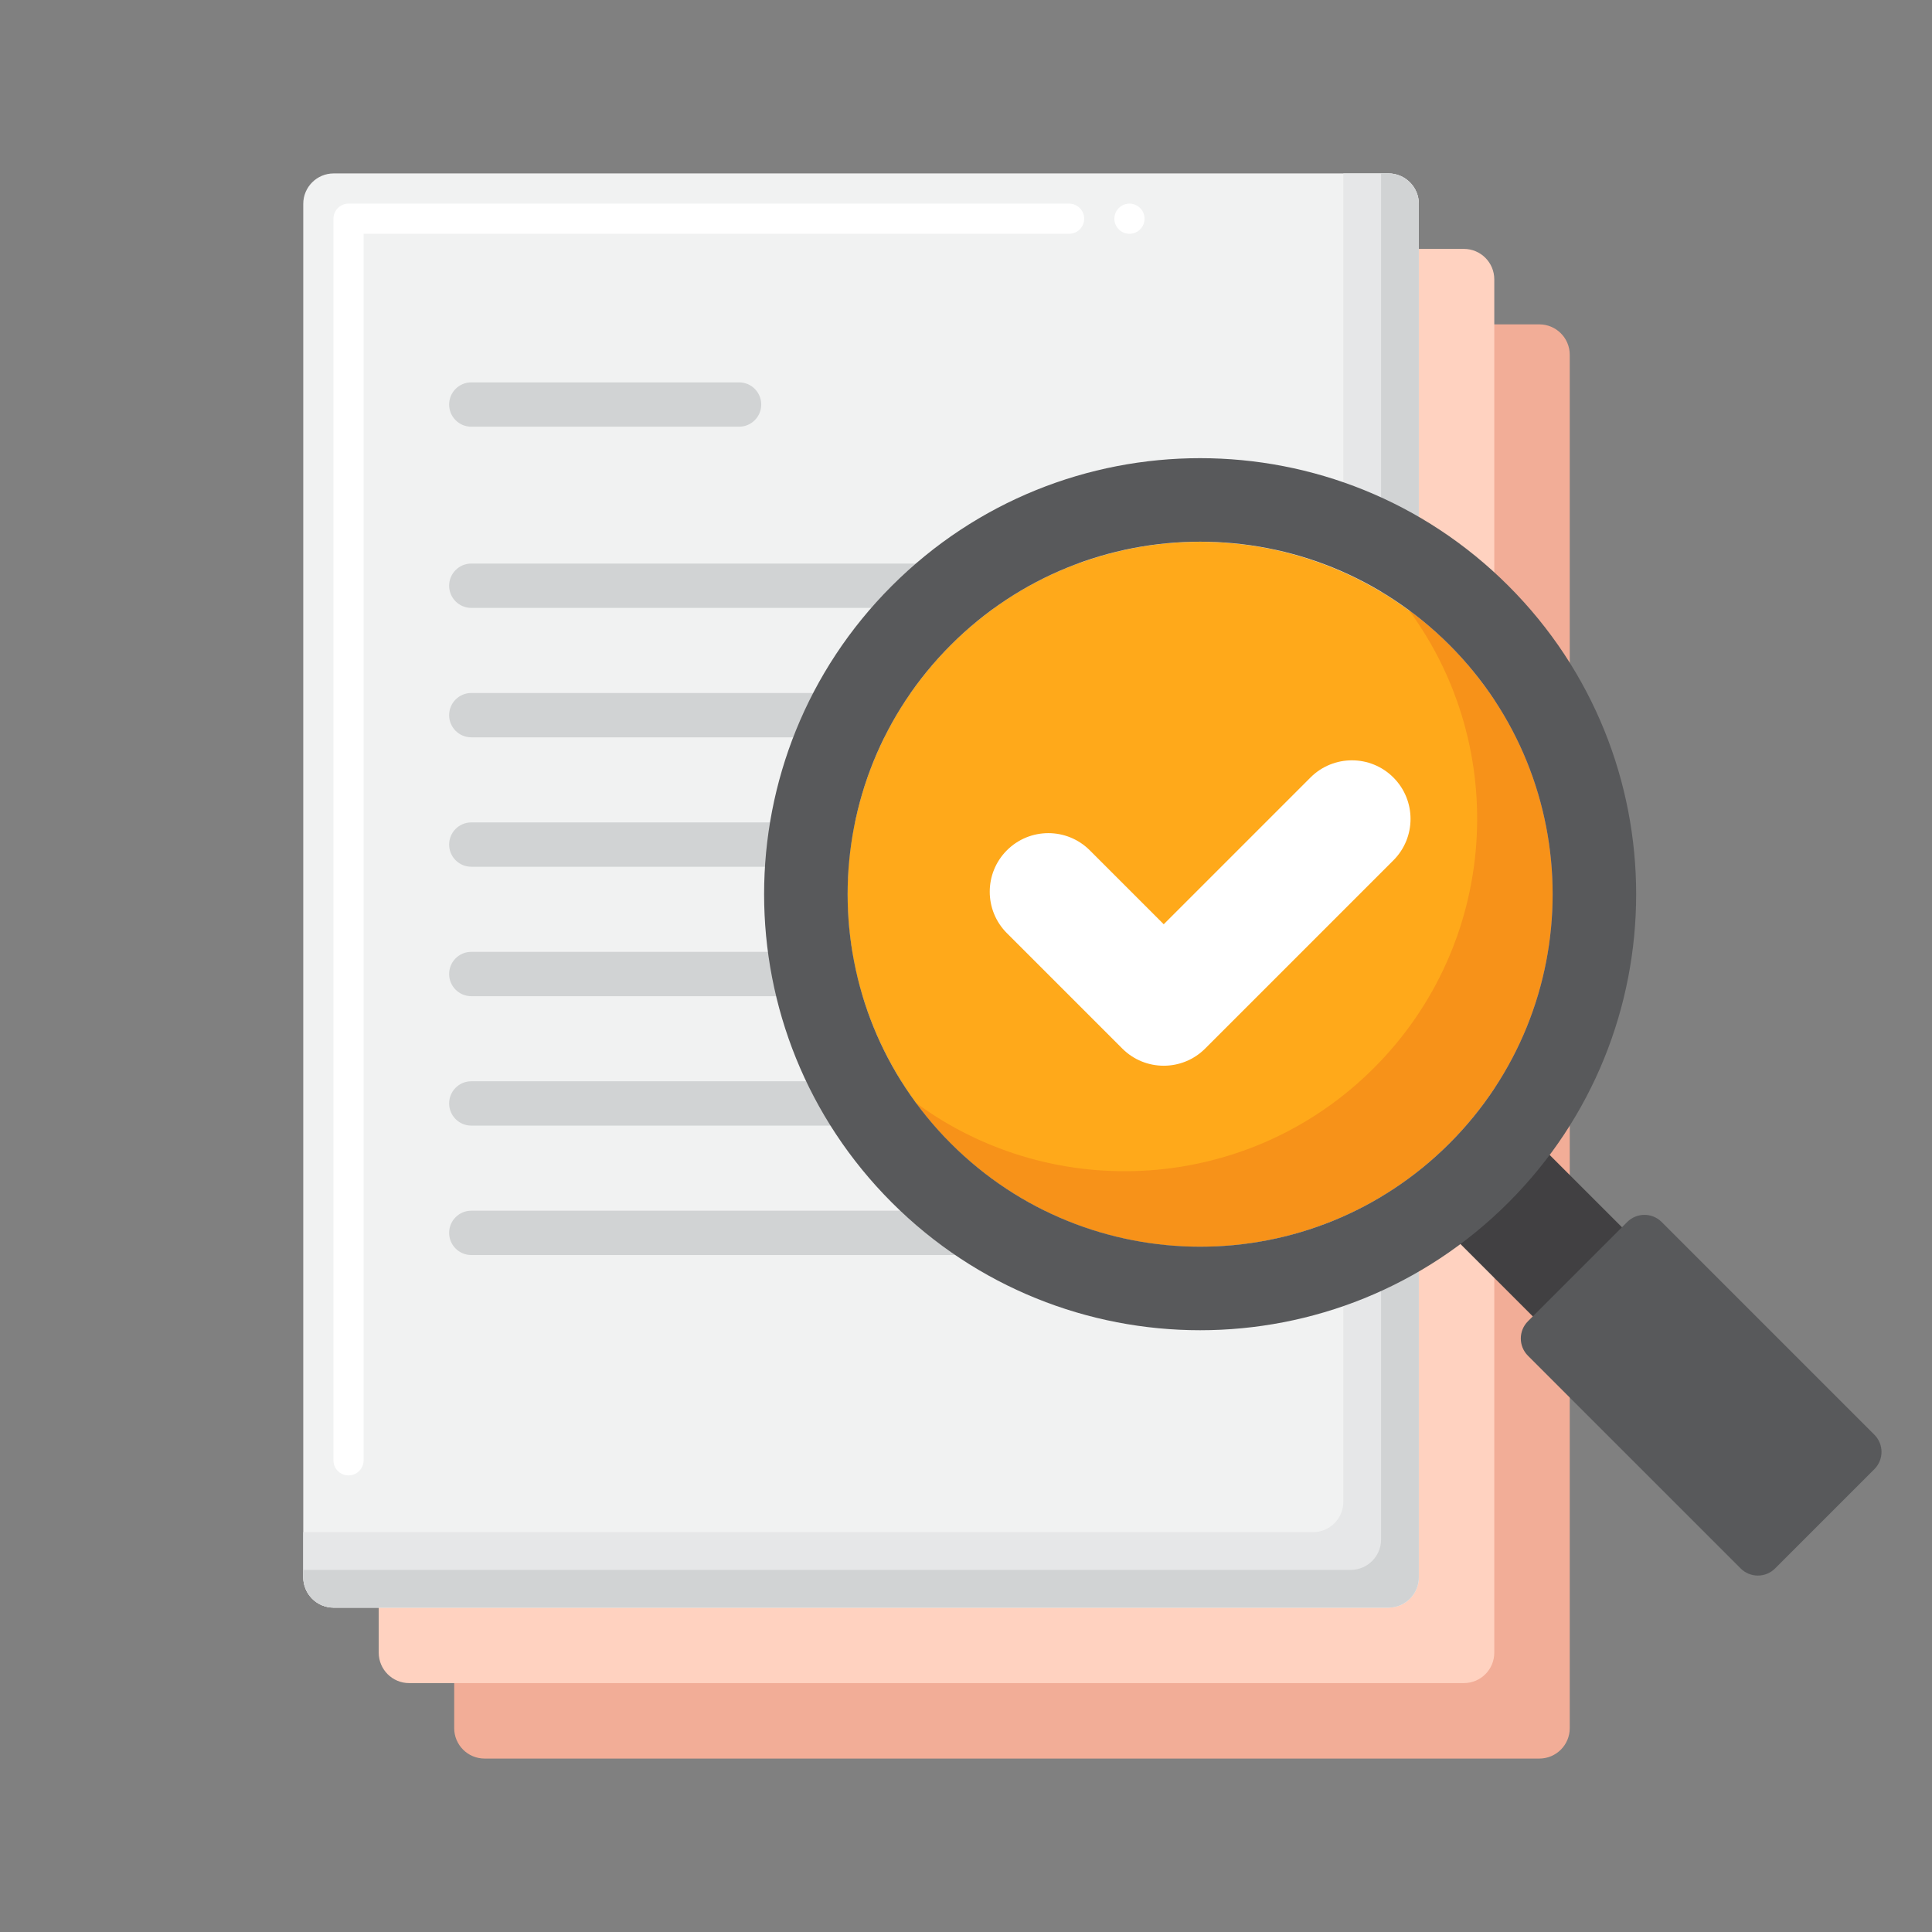
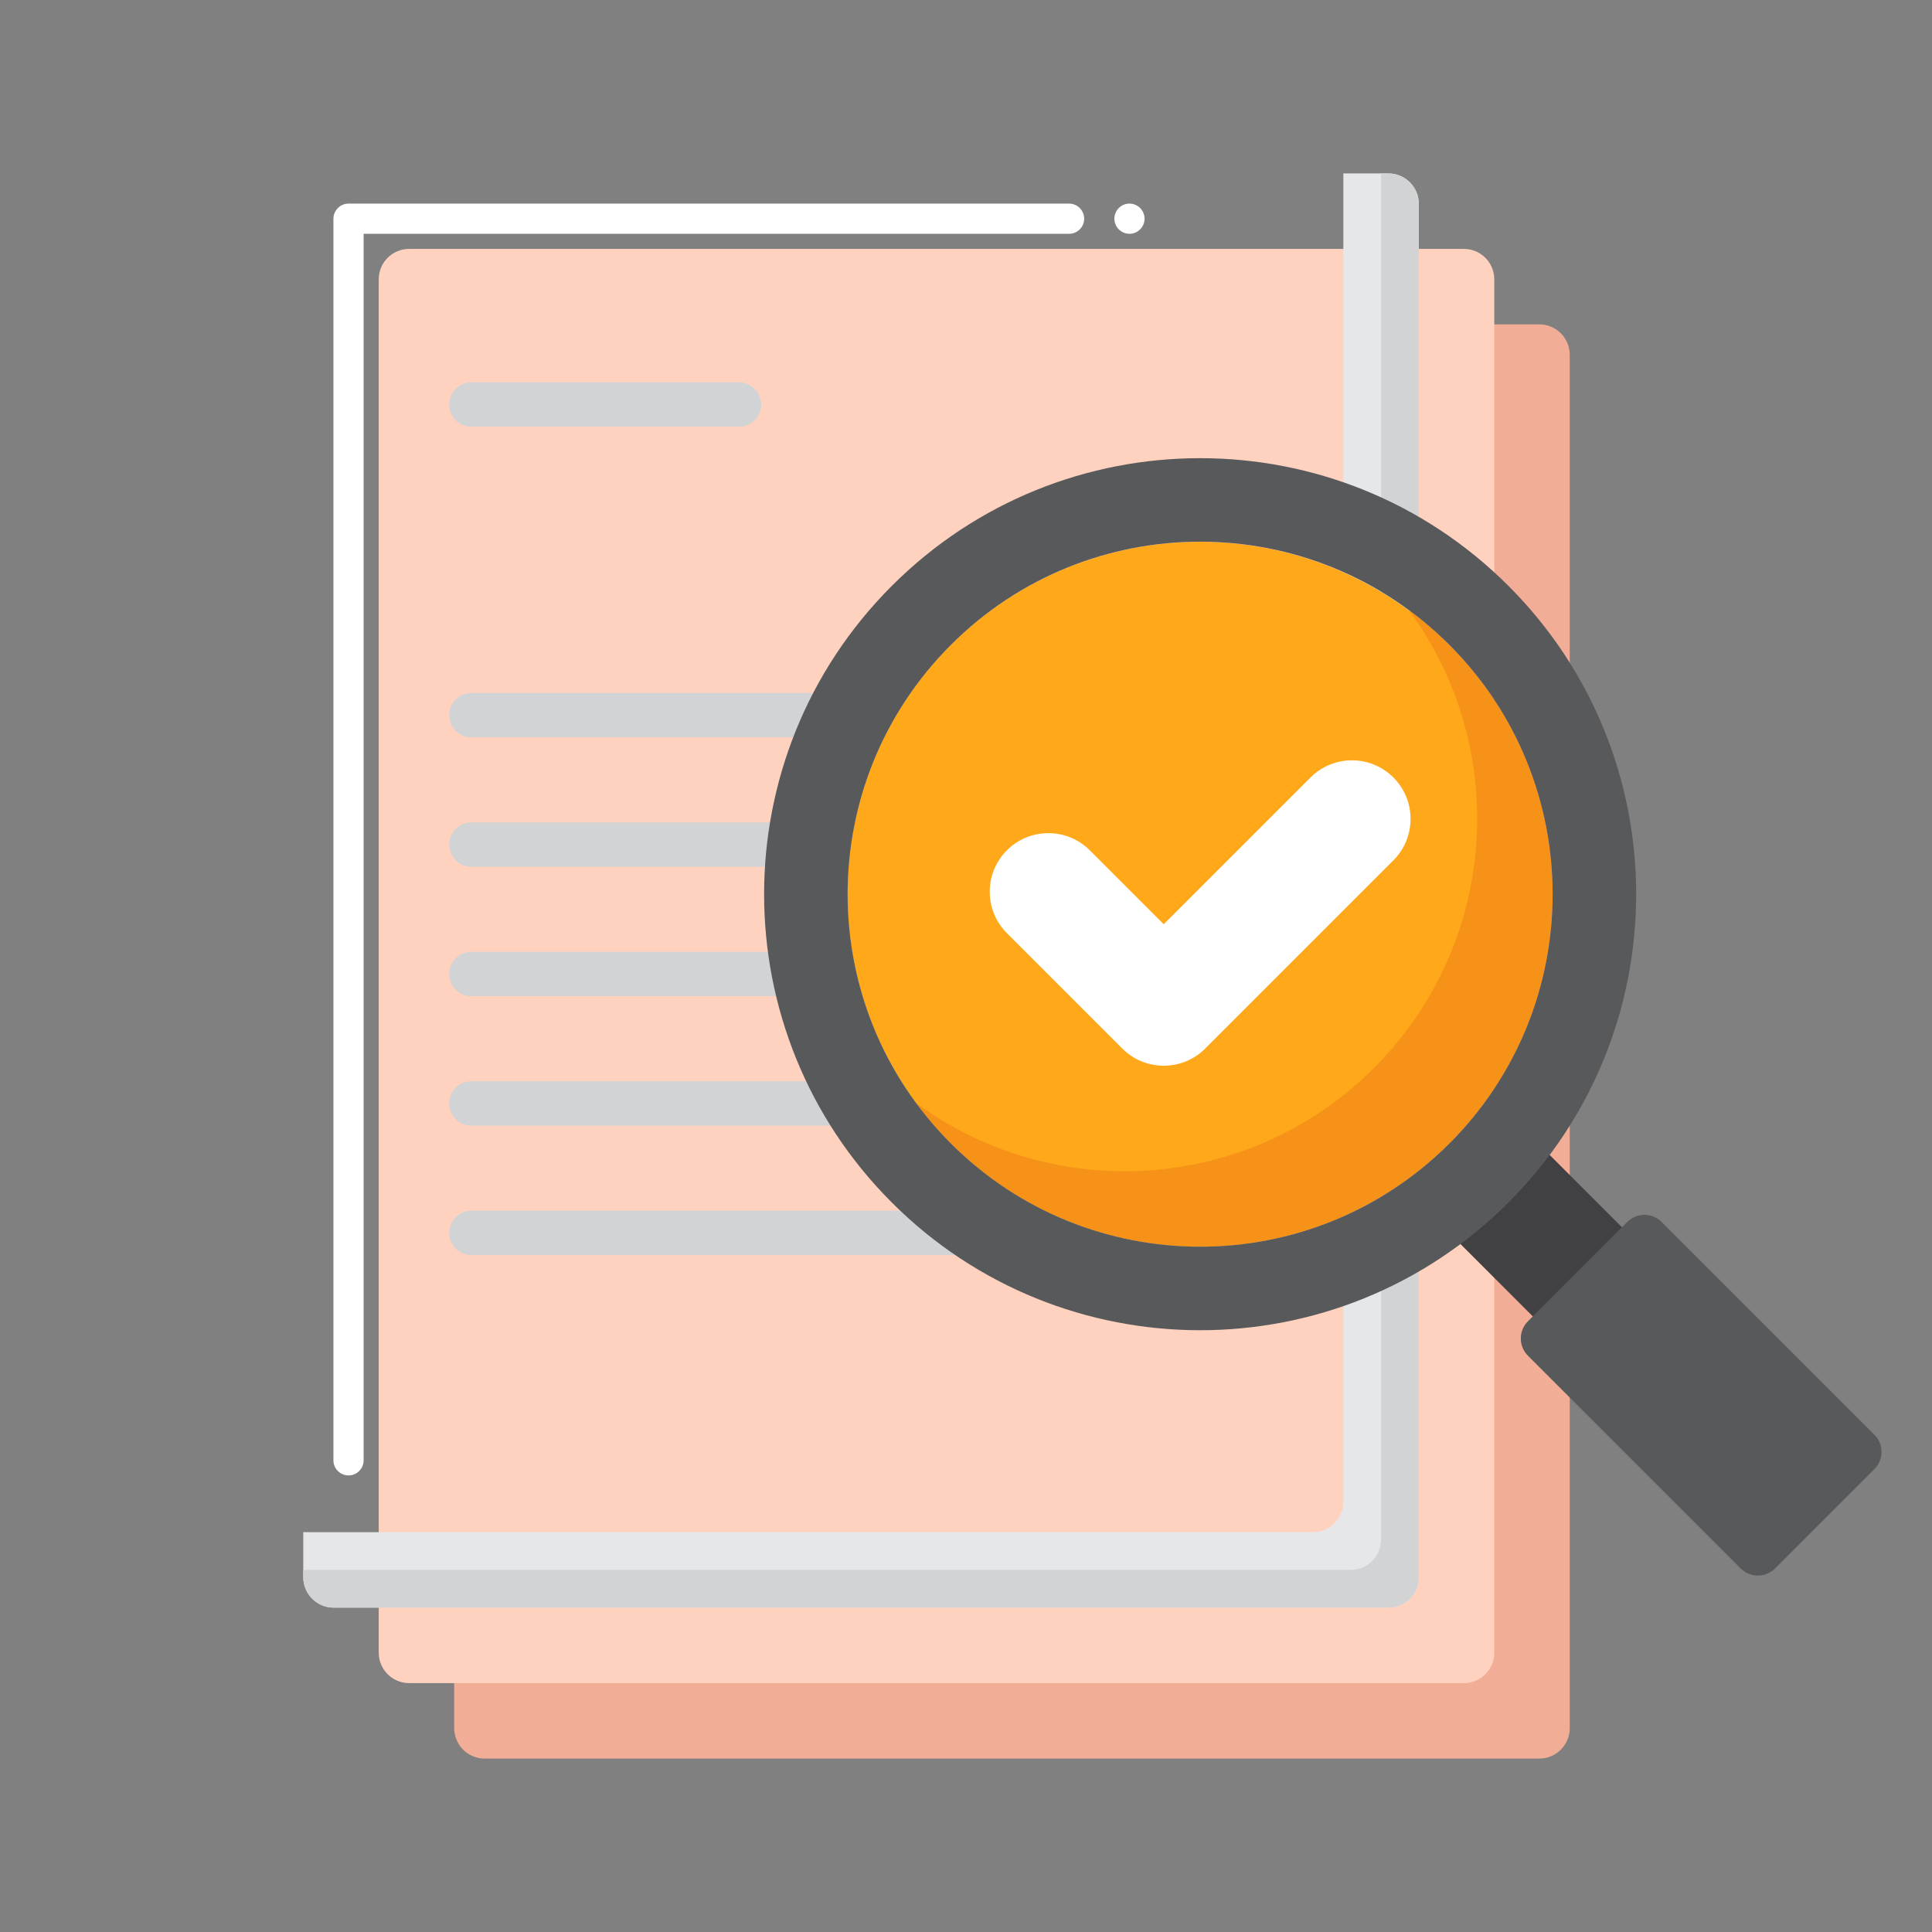
<svg xmlns="http://www.w3.org/2000/svg" version="1.1" id="Layer_1" x="0px" y="0px" viewBox="0 0 256 256" enable-background="new 0 0 256 256" xml:space="preserve">
  <rect x="0" y="0" width="256" height="256" fill="#808080" stroke="none" />
  <g>
    <g>
      <g>
        <g>
          <g>
            <g>
              <g>
                <path fill="#F2AD97" d="M203.967,233.02H64.216c-2.228,0-4.033-1.806-4.033-4.033V47.013c0-2.228,1.806-4.033,4.033-4.033         h139.751c2.228,0,4.033,1.806,4.033,4.033v181.974C208.001,231.215,206.195,233.02,203.967,233.02z" />
              </g>
            </g>
          </g>
          <g>
            <g>
              <g>
                <path fill="#FFD2C0" d="M193.967,223.02H54.216c-2.228,0-4.033-1.806-4.033-4.033V37.013c0-2.228,1.806-4.033,4.033-4.033         h139.751c2.228,0,4.033,1.806,4.033,4.033v181.974C198.001,221.215,196.195,223.02,193.967,223.02z" />
              </g>
            </g>
          </g>
          <g>
            <g>
              <g>
-                 <path fill="#F1F2F2" d="M183.967,213.02H44.216c-2.228,0-4.033-1.806-4.033-4.033V27.013c0-2.228,1.806-4.033,4.033-4.033         h139.751c2.228,0,4.033,1.806,4.033,4.033v181.974C188.001,211.215,186.195,213.02,183.967,213.02z" />
-               </g>
+                 </g>
            </g>
          </g>
          <g>
            <path fill="#FFFFFF" d="M46.18,195.5c-1.1,0-2-0.891-2-2V28.979c0-0.529,0.22-1.04,0.59-1.41c0.37-0.38,0.88-0.59,1.41-0.59       h95.48c1.1,0,2,0.9,2,2c0,1.101-0.9,2-2,2H48.18V193.5C48.18,194.609,47.28,195.5,46.18,195.5z M149.66,30.979       c-1.101,0-2-0.899-2-2c0-1.1,0.899-2,2-2c1.1,0,2,0.9,2,2C151.66,30.08,150.76,30.979,149.66,30.979z" />
          </g>
          <g>
            <g>
              <g>
                <g>
                  <path fill="#D1D3D4" d="M97.93,56.541H62.451c-1.623,0-2.938-1.315-2.938-2.938c0-1.623,1.315-2.938,2.938-2.938H97.93          c1.623,0,2.938,1.315,2.938,2.938C100.868,55.226,99.553,56.541,97.93,56.541z" />
                </g>
              </g>
            </g>
            <g>
              <g>
                <g>
-                   <path fill="#D1D3D4" d="M158.674,80.55H62.451c-1.623,0-2.938-1.315-2.938-2.938s1.315-2.938,2.938-2.938h96.223          c1.623,0,2.938,1.315,2.938,2.938S160.297,80.55,158.674,80.55z" />
-                 </g>
+                   </g>
              </g>
            </g>
            <g>
              <g>
                <g>
                  <path fill="#D1D3D4" d="M158.674,97.7H62.451c-1.623,0-2.938-1.315-2.938-2.938c0-1.623,1.315-2.938,2.938-2.938h96.223          c1.623,0,2.938,1.315,2.938,2.938C161.612,96.385,160.297,97.7,158.674,97.7z" />
                </g>
              </g>
            </g>
            <g>
              <g>
                <g>
                  <path fill="#D1D3D4" d="M158.674,114.849H62.451c-1.623,0-2.938-1.315-2.938-2.938c0-1.623,1.315-2.938,2.938-2.938h96.223          c1.623,0,2.938,1.315,2.938,2.938C161.612,113.534,160.297,114.849,158.674,114.849z" />
                </g>
              </g>
            </g>
            <g>
              <g>
                <g>
                  <path fill="#D1D3D4" d="M158.674,132H62.451c-1.623,0-2.938-1.315-2.938-2.938c0-1.623,1.315-2.938,2.938-2.938h96.223          c1.623,0,2.938,1.315,2.938,2.938C161.612,130.684,160.297,132,158.674,132z" />
                </g>
              </g>
            </g>
            <g>
              <g>
                <g>
                  <path fill="#D1D3D4" d="M158.674,149.149H62.451c-1.623,0-2.938-1.315-2.938-2.938c0-1.623,1.315-2.938,2.938-2.938h96.223          c1.623,0,2.938,1.315,2.938,2.938C161.612,147.834,160.297,149.149,158.674,149.149z" />
                </g>
              </g>
            </g>
            <g>
              <g>
                <g>
                  <path fill="#D1D3D4" d="M158.674,166.299H62.451c-1.623,0-2.938-1.315-2.938-2.938c0-1.623,1.315-2.938,2.938-2.938h96.223          c1.623,0,2.938,1.315,2.938,2.938C161.612,164.983,160.297,166.299,158.674,166.299z" />
                </g>
              </g>
            </g>
          </g>
          <g>
            <path fill="#E6E7E8" d="M183.967,22.98h-5.967v176.007c0,2.228-1.806,4.033-4.033,4.033H40.183v5.967       c0,2.228,1.806,4.033,4.033,4.033h139.751c2.228,0,4.033-1.806,4.033-4.033V27.013C188.001,24.785,186.195,22.98,183.967,22.98       z" />
          </g>
          <g>
            <path fill="#D1D3D4" d="M183.967,22.98h-0.967v181.007c0,2.228-1.806,4.033-4.033,4.033H40.183v0.967       c0,2.228,1.806,4.033,4.033,4.033h139.751c2.228,0,4.033-1.806,4.033-4.033V27.013C188.001,24.785,186.195,22.98,183.967,22.98       z" />
          </g>
        </g>
      </g>
    </g>
    <g>
      <g>
        <g>
          <g>
            <g>
              <ellipse transform="matrix(0.707 -0.707 0.707 0.707 -37.205 147.151)" fill="#FFA91A" cx="159.024" cy="118.486" rx="46.708" ry="46.708" />
            </g>
          </g>
        </g>
        <g>
          <path fill="#F79219" d="M192.052,85.458c-1.7-1.7-3.498-3.24-5.377-4.624c13.458,18.278,11.917,44.138-4.624,60.679      c-16.541,16.541-42.401,18.082-60.679,4.624c1.383,1.878,2.923,3.677,4.623,5.376c18.241,18.241,47.815,18.241,66.055,0      S210.293,103.699,192.052,85.458z" />
        </g>
        <g>
          <g>
            <g>
              <g>
                <g>
                  <g>
                    <rect x="194.221" y="149.423" transform="matrix(0.707 -0.707 0.707 0.707 -55.243 190.707)" fill="#414042" width="16.705" height="25.225" />
                  </g>
                </g>
              </g>
            </g>
          </g>
        </g>
        <g>
          <g>
            <g>
              <g>
                <g>
                  <g>
                    <path fill="#58595B" d="M248.364,190.107l-28.185-28.186c-1.261-1.261-3.305-1.261-4.565,0l-13.154,13.153           c-1.261,1.261-1.261,3.305,0,4.566l28.185,28.186c1.261,1.261,3.305,1.261,4.565,0l13.154-13.153           C249.625,193.412,249.625,191.368,248.364,190.107z" />
                  </g>
                </g>
              </g>
            </g>
          </g>
        </g>
        <g>
          <g>
            <g>
              <g>
                <g>
                  <path fill="#58595B" d="M118.17,159.34c22.563,22.563,59.145,22.563,81.708,0c22.563-22.563,22.563-59.145,0-81.708          c-22.563-22.563-59.145-22.563-81.708,0C95.607,100.195,95.607,136.777,118.17,159.34z M125.996,151.513          c-18.241-18.241-18.241-47.815,0-66.055c18.241-18.241,47.815-18.241,66.056,0c18.241,18.241,18.241,47.815,0,66.055          C173.811,169.754,144.237,169.754,125.996,151.513z" />
                </g>
              </g>
            </g>
          </g>
        </g>
      </g>
    </g>
    <g>
      <g>
        <g>
          <g>
            <path fill="#FFFFFF" d="M154.2,141.214c-1.987,0-3.974-0.758-5.49-2.274l-15.29-15.29c-3.032-3.033-3.032-7.948,0-10.981       c3.033-3.031,7.948-3.031,10.981,0l9.8,9.801l19.448-19.449c3.033-3.031,7.948-3.031,10.981,0       c3.032,3.033,3.032,7.948,0,10.981L159.69,138.94C158.174,140.456,156.187,141.214,154.2,141.214z" />
          </g>
        </g>
      </g>
    </g>
  </g>
</svg>